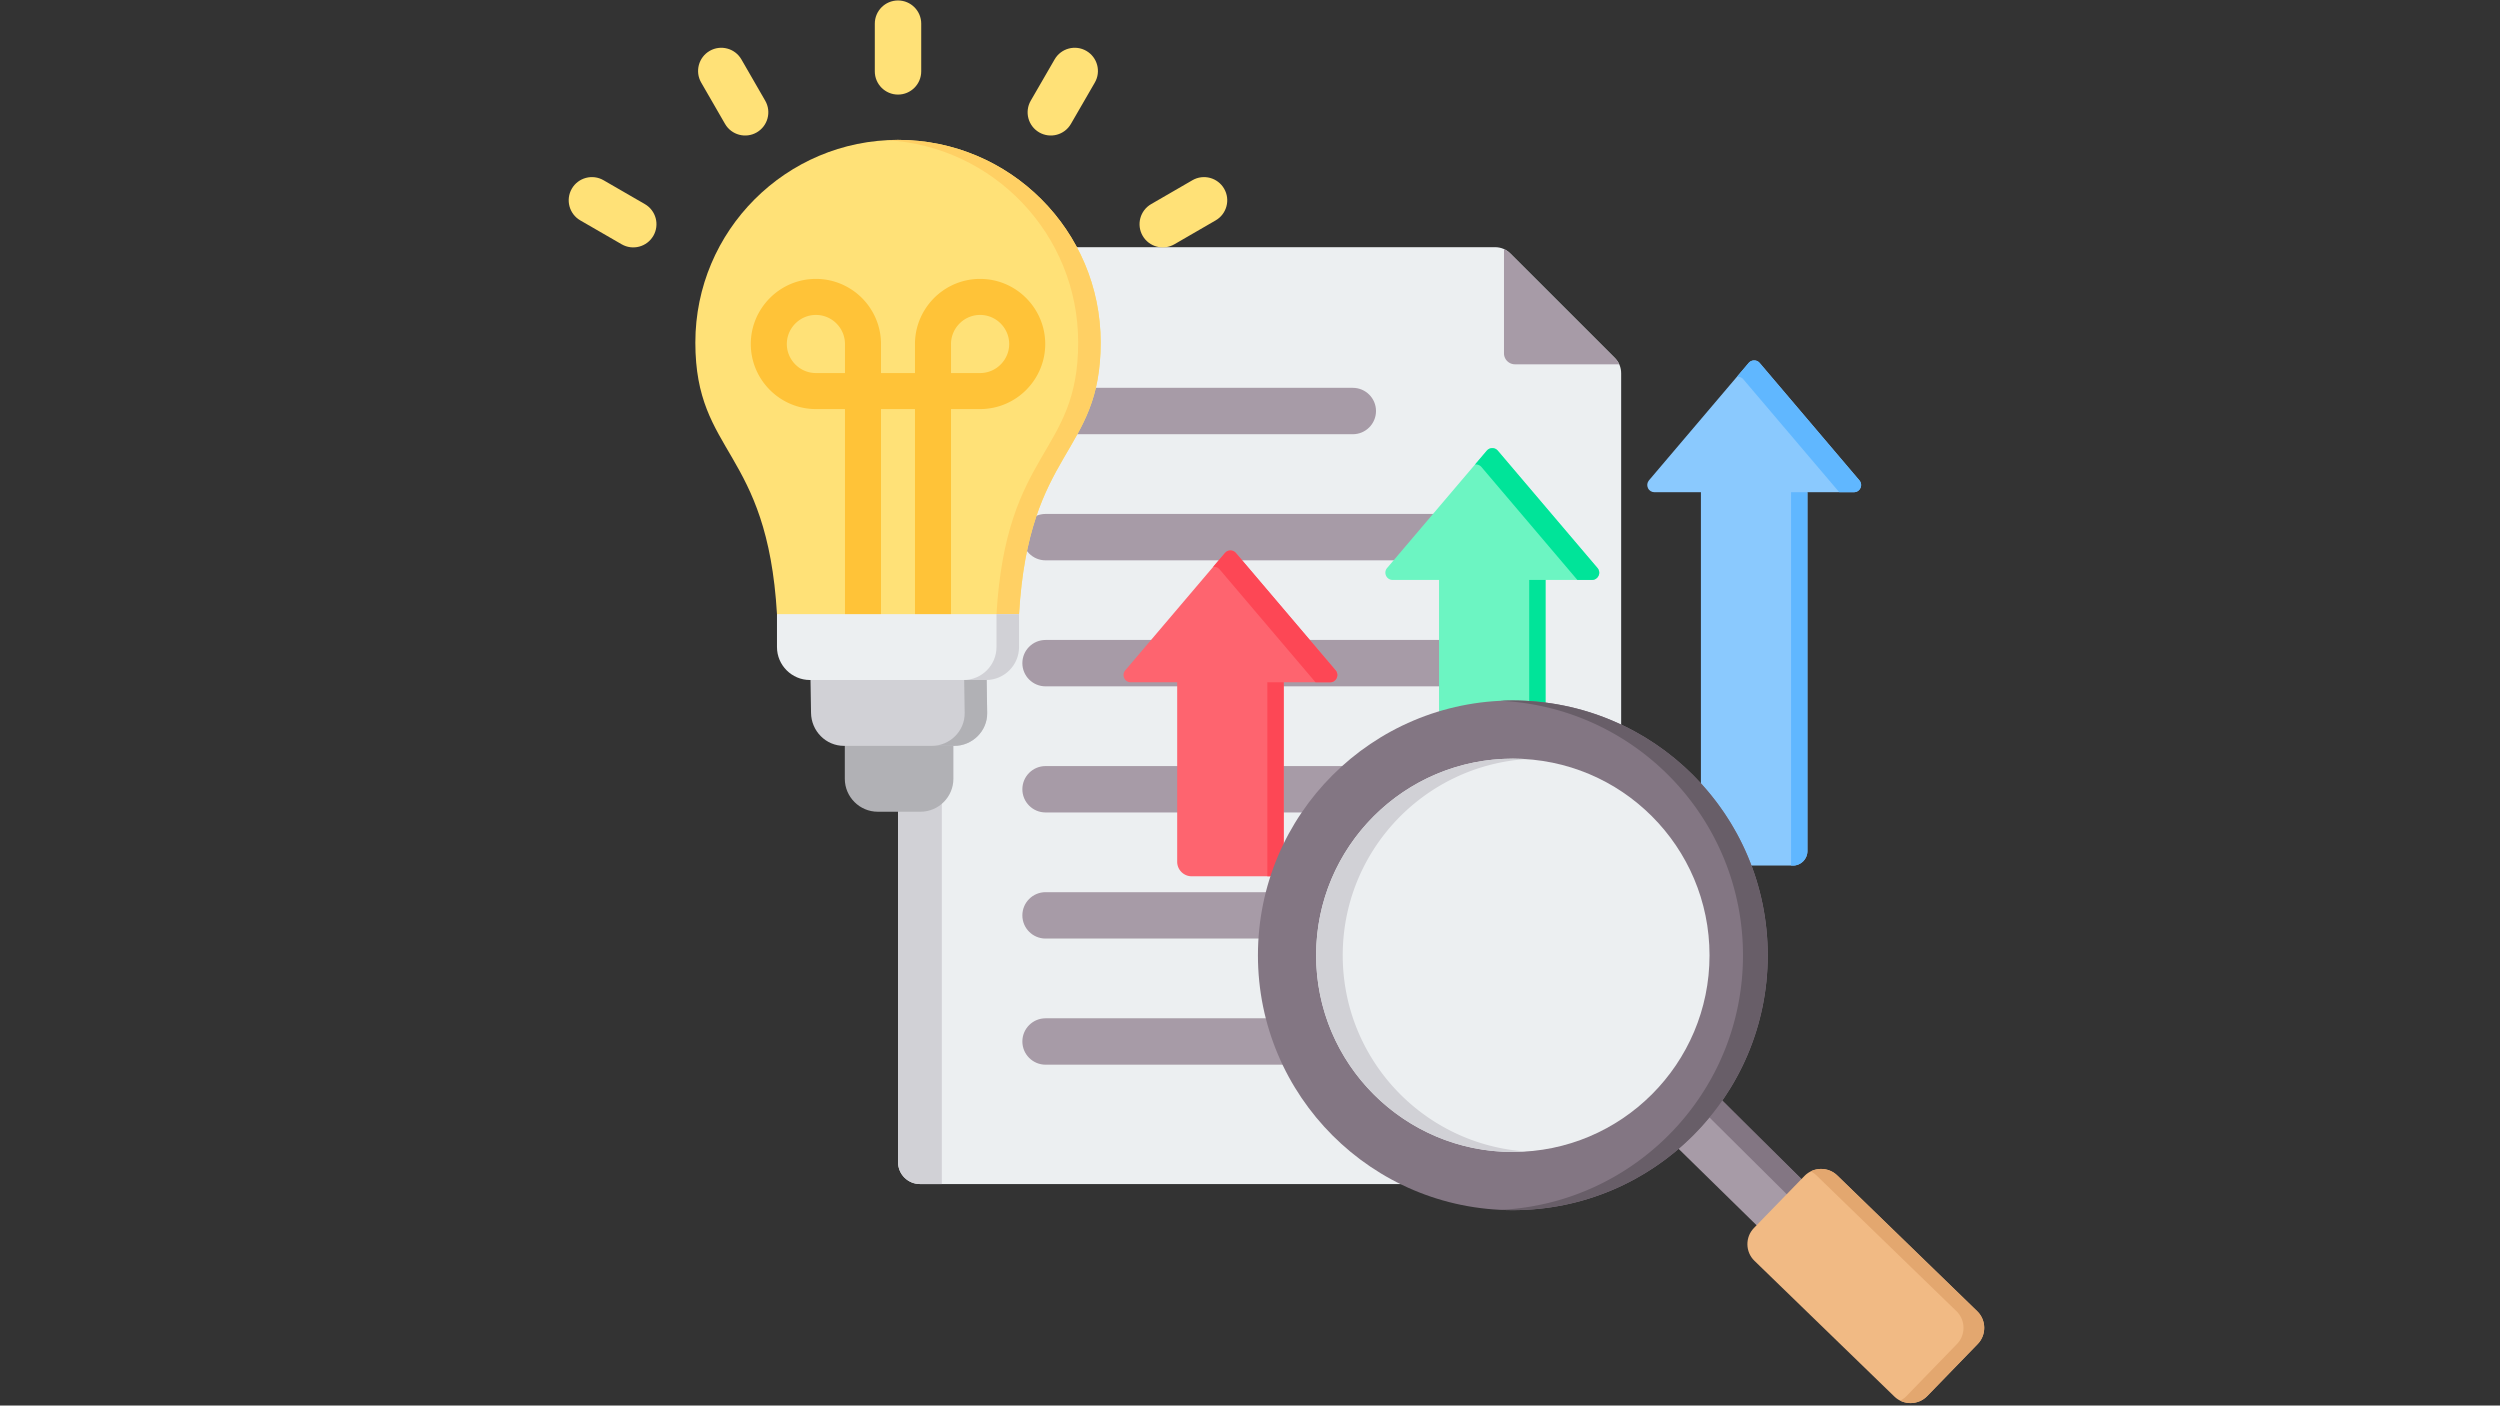
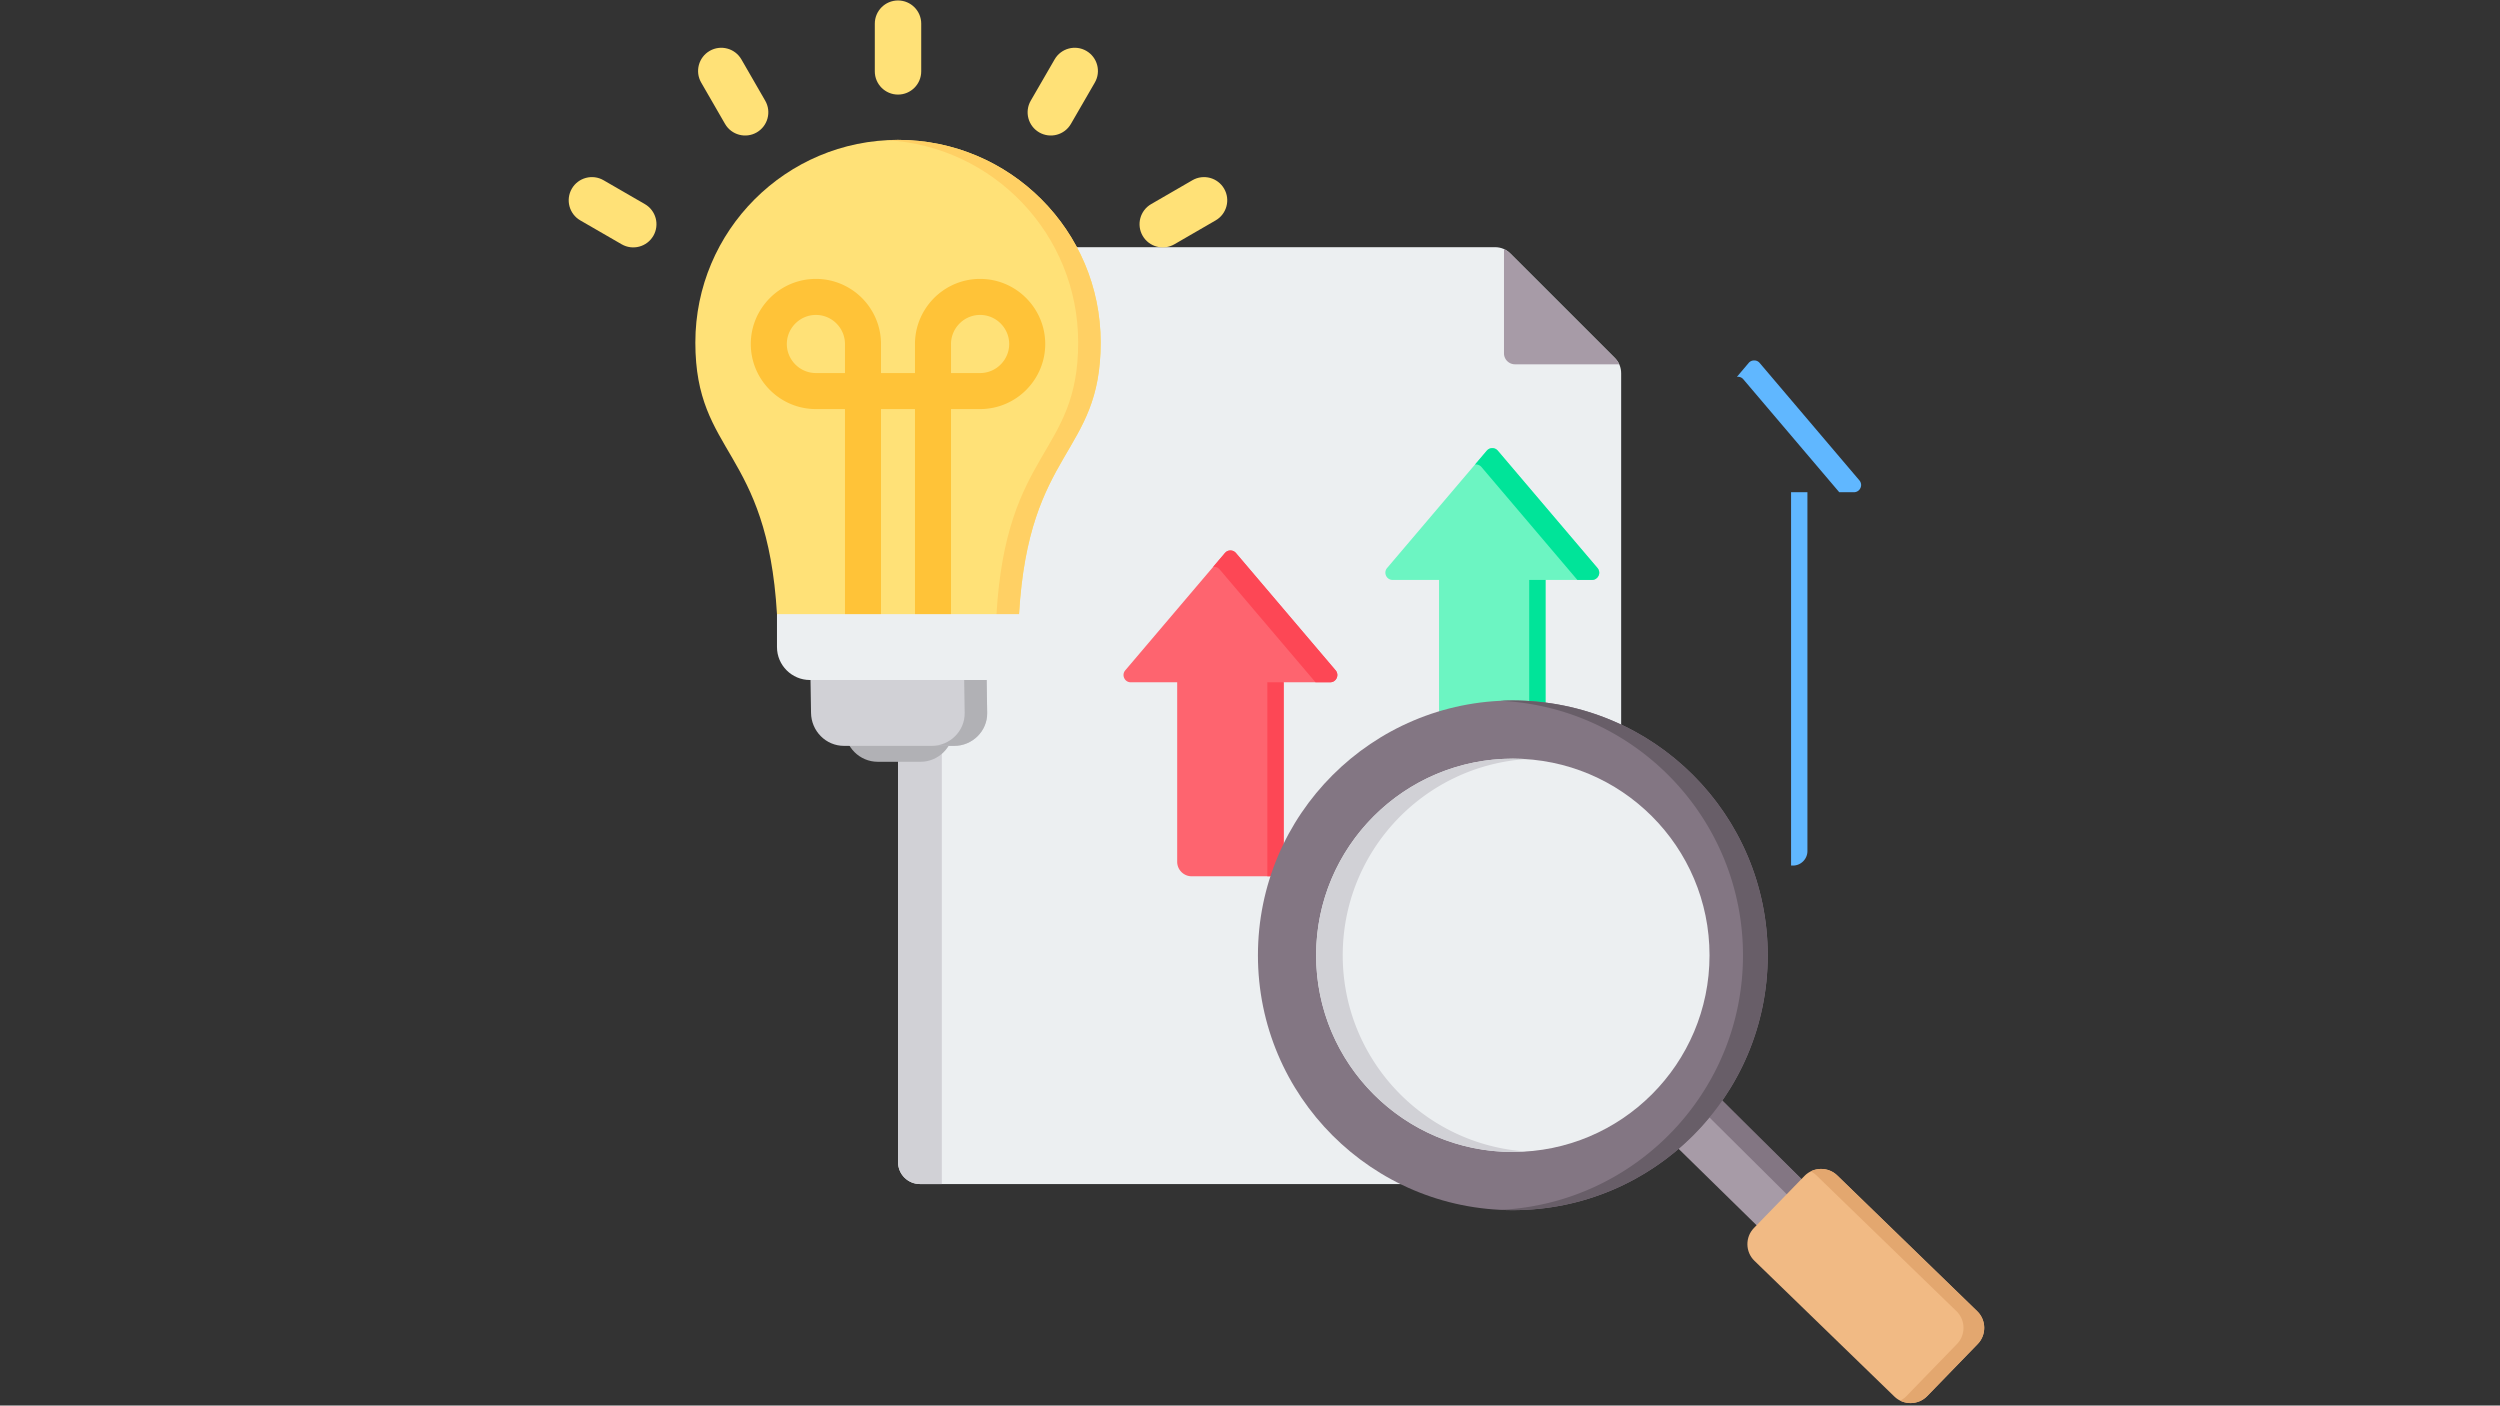
<svg xmlns="http://www.w3.org/2000/svg" width="1366" height="768" version="1.0" viewBox="0 0 1024.5 576">
  <rect x="0" y="0" width="1024.5" height="576" fill="#333333" stroke="none" />
  <defs>
    <clipPath id="a">
      <path d="M233 .14h270V102H233Zm0 0" />
    </clipPath>
  </defs>
  <path fill="#eceff1" fill-rule="evenodd" d="M377 101.293h235.613c2.473 0 4.606.883 6.352 2.629l42.754 42.738c1.746 1.746 2.633 3.88 2.633 6.352V476.27c0 4.94-4.04 8.953-8.961 8.953H377c-4.941 0-8.98-4.012-8.98-8.953v-366c0-4.942 4.039-8.977 8.98-8.977m0 0" />
  <path fill="#a79ba7" fill-rule="evenodd" d="M616.336 102.063V144.8a4.5 4.5 0 0 0 4.488 4.492h42.754c-.43-.953-1.066-1.836-1.86-2.633l-42.753-42.738a9.4 9.4 0 0 0-2.63-1.86m0 0" />
  <path fill="#d1d1d6" fill-rule="evenodd" d="M377 101.293h8.96v383.93H377c-4.941 0-8.98-4.012-8.98-8.953v-366c0-4.942 4.039-8.977 8.98-8.977m0 0" />
-   <path fill="#a79ba7" fill-rule="evenodd" d="M428.473 229.625c-5.246 0-9.508-4.262-9.508-9.508s4.262-9.504 9.508-9.504h175.425c5.247 0 9.508 4.258 9.508 9.504s-4.261 9.508-9.508 9.508Zm0 51.64c-5.246 0-9.508-4.257-9.508-9.503 0-5.25 4.262-9.508 9.508-9.508h175.425c5.247 0 9.508 4.258 9.508 9.508 0 5.246-4.261 9.504-9.508 9.504Zm0 51.68c-5.246 0-9.508-4.257-9.508-9.504 0-5.25 4.262-9.507 9.508-9.507h175.425c5.247 0 9.508 4.257 9.508 9.507 0 5.247-4.261 9.504-9.508 9.504Zm0 51.68c-5.246 0-9.508-4.258-9.508-9.504s4.262-9.508 9.508-9.508h175.425c5.247 0 9.508 4.262 9.508 9.508s-4.261 9.504-9.508 9.504Zm0 51.684c-5.246 0-9.508-4.262-9.508-9.508s4.262-9.504 9.508-9.504h175.425c5.247 0 9.508 4.258 9.508 9.504s-4.261 9.508-9.508 9.508Zm0-258.364c-5.246 0-9.508-4.261-9.508-9.507 0-5.247 4.262-9.504 9.508-9.504h125.902c5.25 0 9.512 4.257 9.512 9.504s-4.262 9.507-9.512 9.507Zm0 0" />
  <g clip-path="url(#a)">
    <path fill="#ffe177" fill-rule="evenodd" d="M377.516 29.25c0 5.25-4.262 9.508-9.512 9.508-5.246 0-9.508-4.258-9.508-9.508V9.691c0-5.246 4.262-9.503 9.508-9.503 5.25 0 9.512 4.257 9.512 9.503Zm-63.922 12.031c2.62 4.547 1.054 10.364-3.492 12.985-4.547 2.617-10.364 1.054-12.985-3.493l-9.773-16.941c-2.617-4.547-1.055-10.363 3.492-12.984s10.367-1.055 12.988 3.488Zm-49.32 42.367c4.542 2.625 6.101 8.446 3.472 12.989-2.625 4.543-8.445 6.097-12.992 3.472l-16.95-9.793c-4.542-2.625-6.1-8.445-3.472-12.988 2.625-4.543 8.45-6.098 12.992-3.473Zm174.585-32.863c-2.625 4.543-8.445 6.098-12.992 3.473-4.543-2.625-6.097-8.446-3.472-12.988l9.796-16.942c2.625-4.543 8.45-6.101 12.993-3.473 4.543 2.625 6.101 8.442 3.472 12.985Zm42.403 49.324c-4.543 2.625-10.367 1.075-12.996-3.464-2.63-4.543-1.079-10.364 3.464-12.993l16.922-9.793c4.543-2.629 10.364-1.074 12.996 3.465 2.63 4.54 1.075 10.36-3.464 12.989Zm0 0" />
  </g>
  <path fill="#6cf5c2" fill-rule="evenodd" d="M613.8 184.688c13.618 16.019 27.231 32.058 40.848 48.082.77.902.938 2.093.438 3.164-.504 1.07-1.508 1.722-2.7 1.722h-19.023v117.996c0 3.266-2.664 5.942-5.93 5.942h-31.769c-3.281 0-5.945-2.676-5.945-5.942V237.656h-19.024a2.9 2.9 0 0 1-2.68-1.722c-.503-1.07-.335-2.262.419-3.164 13.617-16.024 27.23-32.063 40.847-48.083.586-.687 1.356-1.054 2.258-1.054.906 0 1.676.367 2.262 1.054m0 0" />
  <path fill="#00e499" fill-rule="evenodd" d="M613.8 184.688c13.618 16.019 27.231 32.058 40.848 48.082.77.902.938 2.093.438 3.164-.504 1.07-1.508 1.722-2.7 1.722h-5.98l-39.304-46.273c-.586-.688-1.356-1.055-2.258-1.055-.137 0-.254.016-.387.035l4.824-5.675c.586-.688 1.356-1.055 2.258-1.055.906 0 1.676.367 2.262 1.054m19.563 52.968v117.996c0 3.266-2.664 5.942-5.93 5.942h-.769V237.656Zm0 0" />
-   <path fill="#8ac9fe" fill-rule="evenodd" d="m721.117 148.742 40.848 48.098c.77.906.937 2.094.437 3.168-.504 1.07-1.507 1.707-2.699 1.707H740.68v147.05c0 3.266-2.664 5.946-5.93 5.946h-31.77c-3.28 0-5.945-2.68-5.945-5.945V201.715h-19.023c-1.172 0-2.196-.637-2.68-1.707-.504-1.074-.336-2.262.418-3.168l40.848-48.098c.586-.683 1.355-1.035 2.261-1.035.903 0 1.672.352 2.258 1.035m0 0" />
  <path fill="#60b7ff" fill-rule="evenodd" d="m721.117 148.742 40.848 48.098c.77.906.937 2.094.437 3.168-.504 1.07-1.507 1.707-2.699 1.707h-5.976l-39.309-46.274a2.86 2.86 0 0 0-2.258-1.039c-.117 0-.254 0-.37.016l4.808-5.676c.586-.683 1.355-1.035 2.261-1.035.903 0 1.672.352 2.258 1.035m19.563 52.973v147.05c0 3.266-2.664 5.946-5.93 5.946h-.77V201.715Zm0 0" />
  <path fill="#fe646f" fill-rule="evenodd" d="m506.492 226.633 40.848 48.078c.77.906.922 2.094.433 3.168-.5 1.07-1.507 1.723-2.695 1.723h-19.023v73.55c0 3.266-2.664 5.946-5.93 5.946H488.34c-3.27 0-5.93-2.68-5.93-5.946v-73.55h-19.027a2.89 2.89 0 0 1-2.676-1.723c-.504-1.074-.336-2.262.418-3.168l40.844-48.078c.586-.703 1.36-1.055 2.261-1.055.907 0 1.676.367 2.262 1.055m0 0" />
  <path fill="#fd4755" fill-rule="evenodd" d="m506.492 226.633 40.848 48.078c.77.906.922 2.094.433 3.168-.5 1.07-1.507 1.723-2.695 1.723h-5.98l-39.305-46.274c-.586-.687-1.356-1.055-2.262-1.055-.133 0-.25.016-.383.016l4.82-5.656c.587-.703 1.36-1.055 2.262-1.055.907 0 1.676.367 2.262 1.055m19.563 52.969v73.55c0 3.266-2.664 5.946-5.93 5.946h-.773v-79.496Zm0 0" />
-   <path fill="#b1b1b5" fill-rule="evenodd" d="M390.703 298.684h-44.5v20.468c0 7.414 6.067 13.496 13.5 13.496h17.516c7.418 0 13.484-6.082 13.484-13.496Zm0 0" />
+   <path fill="#b1b1b5" fill-rule="evenodd" d="M390.703 298.684h-44.5c0 7.414 6.067 13.496 13.5 13.496h17.516c7.418 0 13.484-6.082 13.484-13.496Zm0 0" />
  <path fill="#d1d1d6" fill-rule="evenodd" d="m332.055 272.395.308 19.77c.114 7.413 6.067 13.491 13.5 13.491h45.196c7.418 0 13.597-6.078 13.484-13.492l-.293-19.77c-23.566.747-48.465 0-72.195 0m0 0" />
  <path fill="#ffe177" fill-rule="evenodd" d="M417.605 251.68c3.985-67.961 33.454-65.215 33.454-111.325 0-45.847-37.18-83.03-83.063-83.03-45.863 0-83.043 37.183-83.043 83.03 0 46.11 29.453 43.364 33.453 111.325 1.79 13.43 9.453 16.453 13.89 16.453 66.099 0 77.81 6.539 85.31-16.453m0 0" />
  <path fill="#ffc338" d="M346.27 258.035v-90.398h-11.907c-7.351 0-14.02-2.989-18.847-7.817-4.832-4.832-7.84-11.511-7.84-18.843 0-7.352 3.008-14.016 7.84-18.864 4.828-4.828 11.496-7.82 18.847-7.82 7.336 0 14.02 2.992 18.852 7.82 4.828 4.848 7.82 11.512 7.82 18.864v11.898h13.922v-11.898c0-7.352 3.012-14.016 7.84-18.864 4.832-4.828 11.5-7.82 18.851-7.82 7.352 0 14.02 2.992 18.848 7.82 4.832 4.848 7.84 11.512 7.84 18.864 0 7.332-3.008 14.011-7.84 18.843-4.828 4.828-11.496 7.817-18.848 7.817h-11.921v90.398h-14.77v-90.398h-13.922v90.398Zm0-105.16v-11.898c0-3.27-1.336-6.262-3.497-8.422a11.87 11.87 0 0 0-8.41-3.496c-3.27 0-6.246 1.332-8.41 3.496-2.16 2.16-3.512 5.152-3.512 8.422 0 3.265 1.352 6.242 3.512 8.402a11.87 11.87 0 0 0 8.41 3.496Zm43.457 0h11.921a11.85 11.85 0 0 0 8.407-3.496c2.164-2.16 3.515-5.137 3.515-8.402 0-3.27-1.351-6.262-3.515-8.422a11.85 11.85 0 0 0-8.407-3.496 11.85 11.85 0 0 0-8.406 3.496c-2.164 2.16-3.515 5.152-3.515 8.422Zm0 0" />
  <path fill="#ffd064" fill-rule="evenodd" d="M417.605 251.68c3.985-67.961 33.454-65.215 33.454-111.325 0-45.847-37.18-83.03-83.063-83.03-1.543 0-3.074.05-4.601.128 43.718 2.406 78.44 38.598 78.44 82.902 0 46.11-29.468 43.364-33.472 111.325-4.437 13.64-10.375 16.894-28.297 17.265 25.274.375 32.399-1.511 37.54-17.265m0 0" />
  <path fill="#b1b1b5" fill-rule="evenodd" d="M381.82 305.656h9.239c7.418 0 13.597-6.078 13.484-13.492l-.293-19.77c-3.059.098-6.133.16-9.219.227l.29 19.543c.116 7.414-6.067 13.492-13.5 13.492m0 0" />
  <path fill="#eceff1" fill-rule="evenodd" d="M318.406 251.68v13.496c0 7.43 6.086 13.492 13.5 13.492h72.2c7.414 0 13.5-6.063 13.5-13.492V251.68Zm0 0" />
-   <path fill="#d1d1d6" fill-rule="evenodd" d="M394.867 278.668h9.238c7.415 0 13.5-6.063 13.5-13.492V251.68h-9.242v13.496c0 7.43-6.062 13.492-13.496 13.492m0 0" />
  <path fill="#a79ba7" fill-rule="evenodd" d="M698.23 444.043a104.5 104.5 0 0 1-17.718 19.52l48.195 47.23 18.352-18.902Zm0 0" />
  <path fill="#837683" fill-rule="evenodd" d="M698.563 443.727c-.95 3.109-2.723 5.464-5.254 7.027l47.879 47.566 5.87-6.43Zm0 0" />
  <path fill="#f1ba84" fill-rule="evenodd" d="m789.754 572.117 20.707-21.347c3.637-3.743 3.547-9.79-.195-13.426l-57.371-55.649c-3.743-3.636-9.79-3.53-13.43.215l-20.707 21.328c-3.637 3.742-3.551 9.79.195 13.426l57.371 55.649c3.742 3.636 9.79 3.546 13.43-.196m0 0" />
  <path fill="#e3a76f" fill-rule="evenodd" d="m744.402 481.695 57.375 55.649c3.743 3.636 3.828 9.683.192 13.426l-20.707 21.347a9.7 9.7 0 0 1-2.563 1.863c3.602 1.793 8.102 1.16 11.055-1.863l20.707-21.347c3.637-3.743 3.547-9.79-.195-13.426l-57.371-55.649c-2.954-2.863-7.348-3.406-10.864-1.668a9.5 9.5 0 0 1 2.371 1.668m0 0" />
  <path fill="#837683" fill-rule="evenodd" d="M619.96 287.063c57.688 0 104.458 46.738 104.458 104.425 0 57.668-46.77 104.426-104.457 104.426-57.707 0-104.461-46.758-104.461-104.426 0-57.687 46.754-104.425 104.46-104.425m0 0" />
  <path fill="#685e68" fill-rule="evenodd" d="M619.96 287.063c57.688 0 104.458 46.738 104.458 104.425 0 57.668-46.77 104.426-104.457 104.426-1.707 0-3.395-.055-5.082-.125 55.332-2.652 99.398-48.34 99.398-104.3 0-55.981-44.066-101.665-99.398-104.301a95 95 0 0 1 5.082-.125m0 0" />
  <path fill="#eceff1" fill-rule="evenodd" d="M619.96 310.906c44.505 0 80.606 36.074 80.606 80.582 0 44.489-36.101 80.582-80.605 80.582-44.524 0-80.61-36.093-80.61-80.582 0-44.508 36.087-80.582 80.61-80.582m0 0" />
  <path fill="#d1d1d6" fill-rule="evenodd" d="M619.96 310.906c1.825 0 3.638.055 5.446.176-41.988 2.813-75.156 37.727-75.156 80.406 0 42.664 33.168 77.594 75.156 80.387a79 79 0 0 1-5.445.195c-44.524 0-80.61-36.074-80.61-80.582s36.087-80.582 80.61-80.582m0 0" />
</svg>